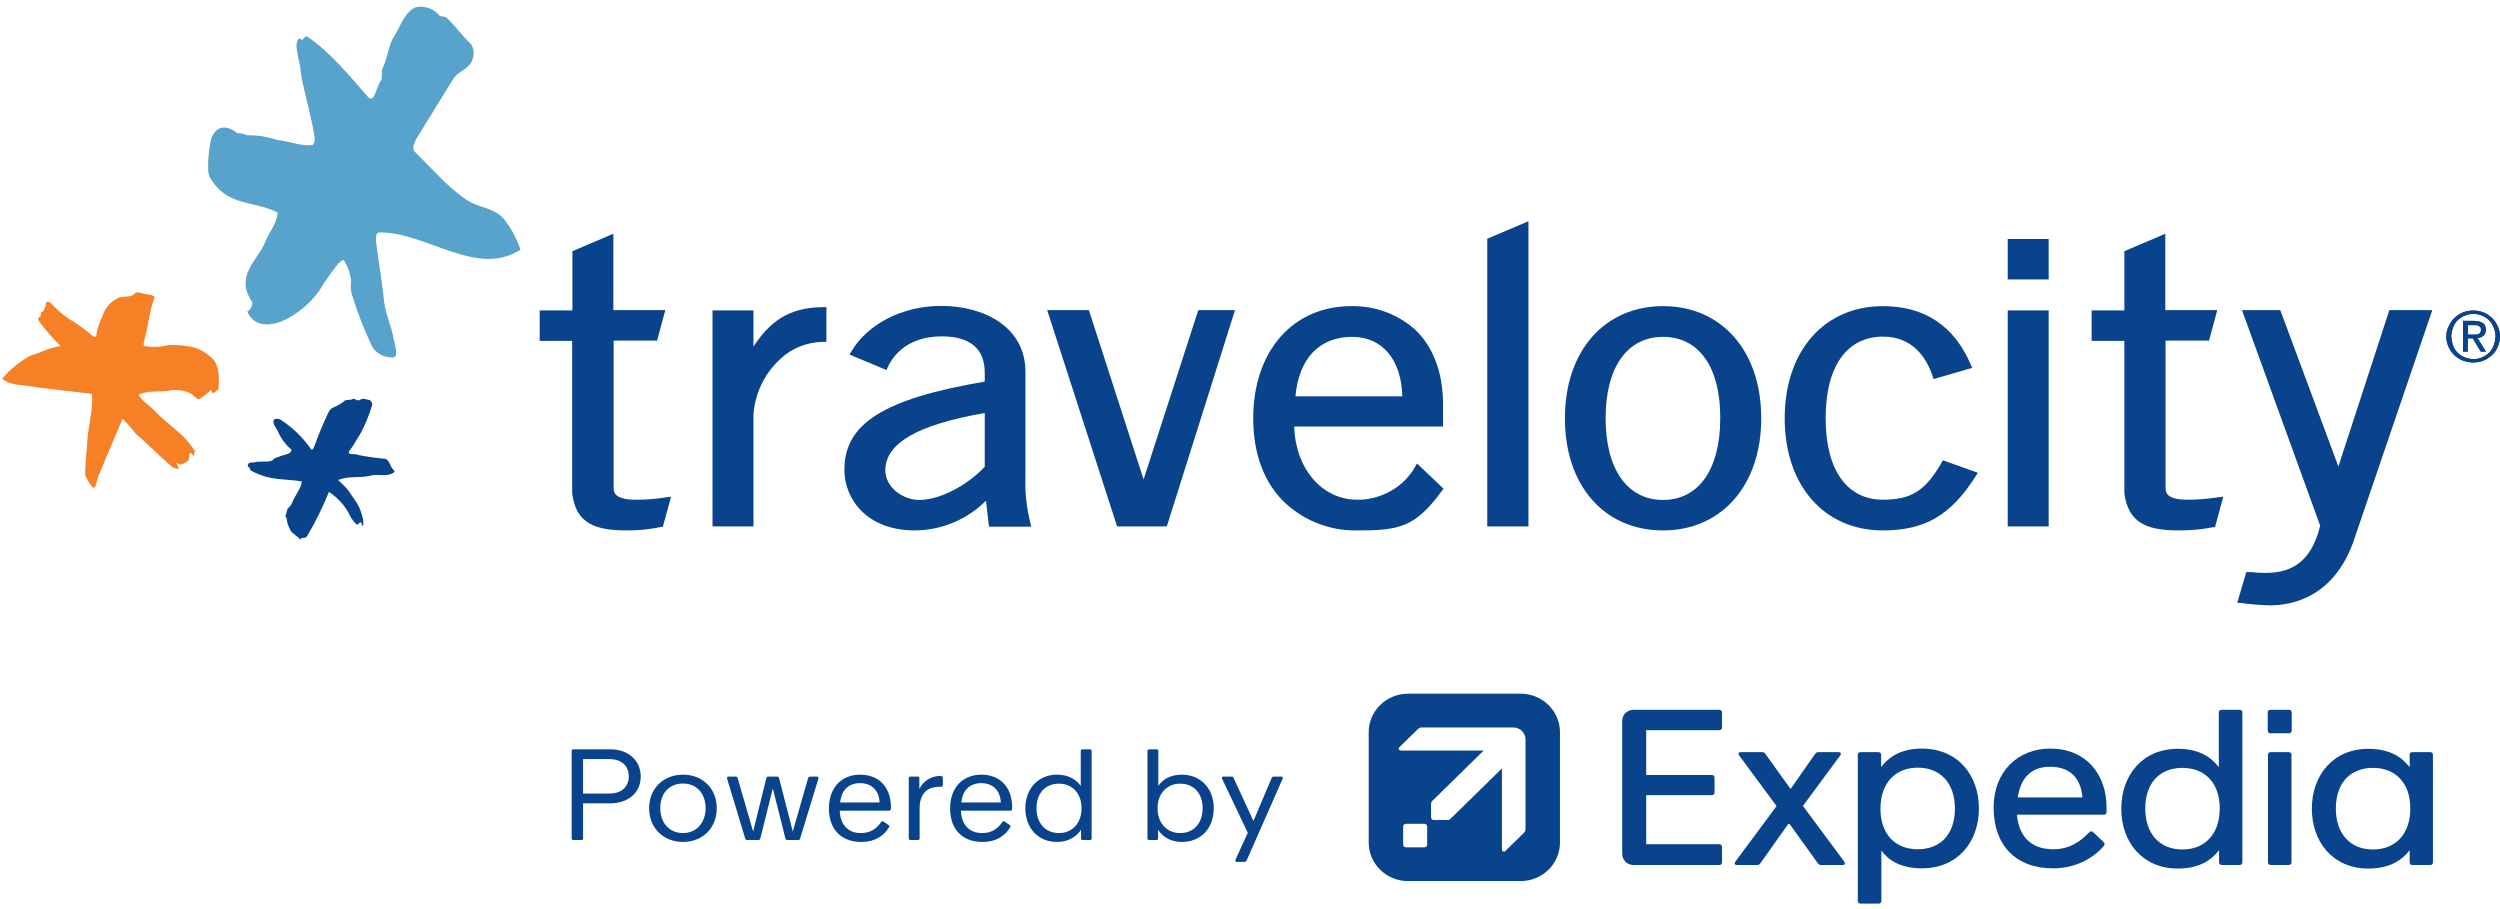
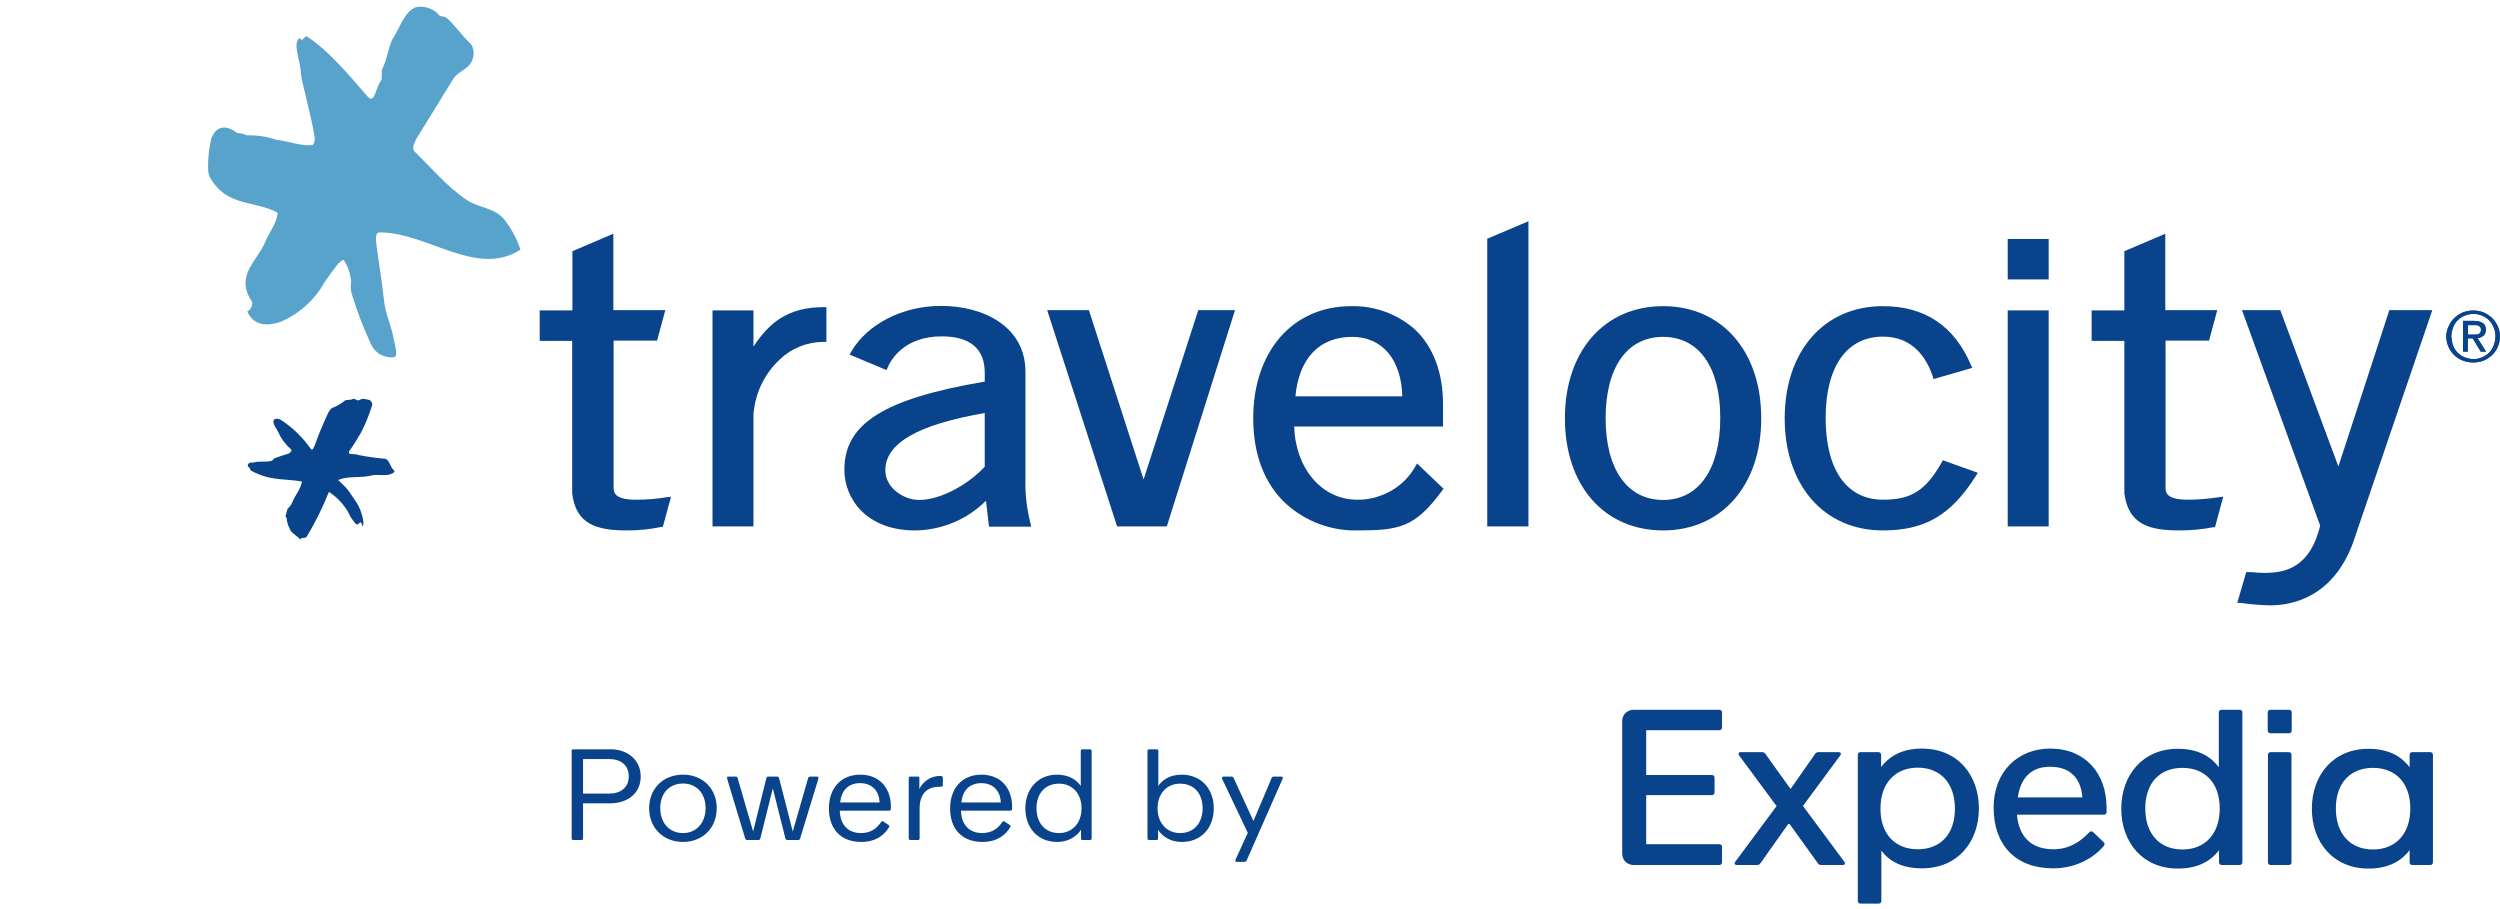
<svg xmlns="http://www.w3.org/2000/svg" class="header" enable-background="new 0 0 1001 364" height="40px" id="Layer_1" preserveAspectRatio="xMidYMid meet" style="enable-background:new 0 0 1000.899 363.376;" version="1.1" viewBox="0 0 1001 364" width="110px" x="0px" xml:space="preserve" y="0px">
  <style type="text/css">
	.st0{fill:#F58025;}
	.st1{fill:#191F3A;}
	.header .st1{fill:#09438b;}
	.st2{fill:#57A3CC;}
</style>
  <g>
    <g>
-       <path class="st0" d="M18.491,140.082c1.8-0.8,3.7-1,5.7-1.6c-3.1-3-5.9-6.3-8.5-9.8c-0.7-1-0.4-1.6,0.3-1.8    c0.6-0.2,0.1-1.2,0.5-1.8c1.3-0.4,1.1-1.7,1.8-2.5c0-0.3,0-1.2,0.2-1.5c0.2-0.2,0.5-0.2,0.8-0.2c0.3,0,0.5,0.1,0.8,0.2    c2.3,2.5,4.8,4.8,7.7,6.7c3.4,2,6.5,4.3,9.5,6.9c0.3,0,1.1,0.5,1.2,0c0.4-2.9,1.3-5.6,2.6-8.2c0.3-1,0.7-2,1.3-2.9    c1.1-1.7,2.6-3.1,4.4-4c2.6-1.5,5.6,0,7.4-2.3c0.7-0.5,1.8,0,2.4,0c1.7,0.8,4.1,0.3,5.4,1.7c-2.2,5.2-2.4,10.7-4,16.3    c-0.1,1.2-1,2.9-0.1,3.3c3.2,0.5,6.4,0.4,9.5-0.4c3.4-0.2,6.9,0.1,10.2,0.9c2.5,0.7,4.7,2,6.6,3.7c3.8,2.9,3.6,8.2,3.3,12.8    c0,0.3-1.7,1.9-2.3,1.8c-0.6-0.1-0.4-1.3-0.7-1.3c-1.5,1.5-3.2,2.8-5,3.9c-0.3,0-2.1-1.8-2.9-2.3c-3-1.6-6.4-1.9-9.6-1.1    c-3.9,0.3-7.7-0.2-11.5,1.4c1.4,2.7,3.9,3.9,6,6.1c3.4,3.6,6.9,6.2,10.6,9.5c2.4,2.1,4.5,4.6,6.1,7.3c-1,0.5,0,1-0.5,1.5    c-0.5,0.6-0.5-0.8-1.1-0.9c-0.6-0.1-1,0.8-0.8,1.4c0.2,0.7-0.6,1.9-1.2,2.1c-0.6,0.2-1.7,1.2-2.2,1c-0.5-0.1-2.1-0.8-1.9-0.6    c0.6,0.6,0.9,1.5,1,2.4c-0.6,0-1.2-0.2-1.8-0.4c-0.6-0.3-1.1-0.6-1.5-1.1c-4.8-4.1-8.9-8.4-14-12.8c-1.5-2.1-3.3-4-5.1-5.8    c-3.5,8.1-5.8,13.9-9.3,22c-0.8,1.4-1.3,5.2-2,5.6c-0.8,0.4-2.6-2.7-3.7-4.9c0.1-4,0.3-7.9,0.8-11.9v-0.9c0.3-6.7,2.3-12.6,2-19.3    c0-0.6-0.8-0.7-1.7-0.8c-8.7-1-17.2-1.9-25.9-3.2c-2.1-0.1-4.1-0.5-6.1-1.2c-0.5-0.4-1-0.7-1.7-0.9c-0.3-0.4-0.3-0.4-0.6-0.5    c3.1-3.8,7-6.9,11.3-9.3C13.391,142.082,16.891,140.782,18.491,140.082z" />
      <path class="st1" d="M99.491,186.982c-0.5-0.2-0.2-0.7-0.2-1c0.5-1,1.6-0.8,2.3-0.8c2.4-0.7,4.9,0,7.2-0.7c0.5-0.2,0.9-1,1.2-1    c1.8-0.7,3.6-1.3,5.4-1.8c0.5-0.2,1.6-1,1.2-1.7c-2.2-1.9-4-4.3-5.2-7c-0.7-1.5-1.9-2.7-1.9-4.1c0-1.4,1.4-1.4,2.6-1    c4.9,3.1,9.1,7.2,12.4,11.9c0.7,1,1.4-1.2,1.7-1.9c1.4-4,3.1-8,4.9-11.9c0.5-1.2,1.4-2.7,2.6-2.9c1.6-0.7,3.1-1.6,4.4-2.7    c1.2-0.5,2.1,0,3.3-0.7c0.7-0.2,1.6,1,2.6,0.5c1.4-1,2.6-0.2,4,0c0.4,0.2,0.7,0.6,0.9,1c0.2,0.4,0.2,0.9,0,1.4    c-1.1,3.6-2.5,7-4.2,10.4c-1.7,2.7-2.9,5.1-4.9,7.7c0,0.3-0.3,0.8,0.2,1c1.2,0.3,2.6,0,3.5,0.5c3.5,0.7,7.1,1.2,10.7,1.5    c1.9,0.5,1.9,3.2,3.5,4.6c0.9,0.7-0.7,1.4-1.7,1.7c-2.6,0.7-5.1-0.3-7.7,0.5c-4.5,1-8.7,0-12.9,1.7c1.4,1.4,2.9,2.7,4,4.1l3.5,5.1    c1.1,1.8,1.8,3.8,2.3,5.8c0.3,1.1,0.4,2.3,0.2,3.5c-0.5-0.2-0.5-1.2-0.9-1.5c-0.5-0.3-0.9,1-1.6,0.8c-0.3-0.1-0.5-0.3-0.7-0.5    s-0.4-0.5-0.5-0.7c-0.9-1-1.6-2.2-2.1-3.4c-1.9-3.4-4.6-6.3-7.9-8.4c-2.5,6.2-5.4,12.2-8.9,17.9c-0.3,0.5-1,0.5-1.7,0.5    c-0.2-0.2-0.7,0.5-0.9,0.7c-0.2-0.5-0.7-0.7-0.9-1c-1.2-1-2.9-2-3.3-3.4c-0.7-1.3-1.1-2.7-1.2-4.1c0-0.2-0.5-0.7-0.5-1    c0.5-1,0.5-2.2,0.9-2.9c0.8-0.7,1.5-1.6,1.9-2.7c1.2-2.9,3.3-5.1,3.8-8.2c-5.6-1-11.5-0.5-16.8-2.7c-1.3-0.5-2.5-1-3.7-1.7    C99.991,187.982,100.191,187.182,99.491,186.982z" />
      <path class="st2" d="M106.191,96.882c1.7-4.2,4.5-7,5-11.7c-9.2-5.1-20.4-2.1-27.2-14.3c-1.6-2.5,0-14.9,1-16.3    c2.1-4.5,6.1-4.4,10-1.3c1.3,0,2.7,0.3,3.9,0.9c4-0.1,8,0.5,11.8,1.8c5.3,0.6,9.7,2.6,14.5,2.1c0.3-0.4,0.6-0.9,0.7-1.4    s0.2-1,0.1-1.5c-1.1-7.3-2.9-13.5-4.6-21.1c-0.5-1.9-0.9-3.8-1-5.8c-0.3-4.2-3.2-11-0.6-12.9c0.4-0.3,0.9,0.8,1.2,0.6    c0.4-0.3,1.3-1.7,1.9-1.4c9.1,6,16.6,15.3,24.6,24.4c2.6,2.5,3.1-4.5,5.1-6.7c0.6-1.1,0-3.6,0.5-4.8c1.9-3.6,2.4-8.4,4-11.7    c3-4.5,4.7-11,9.4-12.9c1.8-0.4,3.6-0.2,5.3,0.4c1.7,0.6,3.2,1.7,4.3,3.1c0.6,0.3,2,0,2.9,0.9c3.2,2.9,5.8,6.8,9.4,10.2    c0.6,0.7,0.9,1.5,1.1,2.4c0.2,0.9,0.2,1.8,0,2.7c-0.8,5-5.3,5.3-7.8,8.7l-15,24.3c-0.5,1.1-1.9,3.6-0.8,5c7,6.8,13.1,14.2,21,19.5    c4.9,3.2,10.3,2.9,14.5,7.2c3.1,3.7,5.5,8.1,7,12.7c-17.7,11.4-37.8-7.3-56.7-6.9c-1.4,0.3-1,2.2-1.2,3.1c1,8.2,2.4,16,3.2,23.6    c0.4,5.6,3.2,11,4,16.3c0.4,2,2.2,7.3-0.5,7c-1.8,0.1-3.7-0.4-5.2-1.3c-1.6-1-2.8-2.4-3.5-4.1c-2.9-6.2-5.4-12.7-7.4-19.2    c-0.7-1.8-0.8-3.7-0.5-5.6c-0.2-3-1.2-5.9-2.7-8.4c-0.5-1.1-1.7,0.6-2.5,1.1c-2.7,3.4-5.2,6.9-7.4,10.6    c-3.8,5.4-9.1,9.8-15.2,12.5c-4.3,1.6-10.9,2.7-13.8-4c1.4-0.3,2.6-3.4,1.7-4.2C93.991,110.282,103.291,104.182,106.191,96.882z" />
      <path class="st1" d="M301.691,210.782h-16.4v-86.5h16.4v14.5c6.3-9.6,13.8-15.8,28.1-15.8h1.1v13.9h-1.1c-6.5,0-12.8,2.5-17.4,6.9    c-6.3,5.8-10.1,13.7-10.7,22.2V210.782L301.691,210.782z" />
      <path class="st1" d="M366.391,212.382c-19.4,0-28.3-12.6-28.3-24.3c0-18.5,15.8-28.4,56.2-35.3v-3.6c0-9.5-5.8-14.5-17.2-14.5    c-15.2,0-20.4,9.5-21.7,12.5l-0.4,1l-14.8-6.2l0.6-1.1c6.5-11.2,20.6-18.4,36.1-18.4c16.8,0,33.7,8.2,33.7,26.4v42.7    c-0.2,6,0.5,12,2,17.9l0.3,1.4h-16.9l-1.2-10.4C387.291,207.982,377.091,212.282,366.391,212.382z M394.291,165.382    c-26.8,4.6-39.8,12.1-39.8,22.9c0,7,7.2,11.9,13.6,11.9c8,0,19-5.6,26.2-13.3V165.382z" />
      <path class="st1" d="M467.191,210.782h-19.9l-28-86.6h16.7l21.9,67.8l21.9-67.8h14.7L467.191,210.782z" />
      <path class="st1" d="M611.991,210.782h-16.5v-115.2l16.5-7V210.782z" />
      <path class="st1" d="M665.891,212.382c-23.6,0-39.3-18-39.3-44.9s15.8-44.9,39.3-44.9c23.6,0,39.3,18.1,39.3,44.8    C705.291,194.082,689.491,212.382,665.891,212.382z M665.891,134.882c-14.4,0-23,12.2-23,32.6s8.7,32.7,23,32.7    c14.2,0,22.9-12.2,22.9-32.7C688.891,147.082,680.291,134.882,665.891,134.882z" />
      <path class="st1" d="M753.891,212.382c-23.5,0-39.3-18-39.3-44.9s15.8-44.9,39.3-44.9c16.8,0,28.6,7.9,35.3,23.6l0.5,1.1    l-15.5,4.5l-0.3-1c-2.4-7.3-7.9-16-19.9-16c-14.5,0-23,11.9-23,32.6s8.4,32.7,23,32.7c11.3,0,17-3.6,23.5-15l0.4-0.8l14,5    l-0.7,1.2C781.191,206.282,770.791,212.382,753.891,212.382z" />
      <path class="st1" d="M820.291,210.782h-16.4v-86.5h16.4V210.782z" />
      <path class="st1" d="M250.991,212.382c-12.3,0-20.4-2.5-21.9-14.9v-61h-13v-12.2h13.1v-23.7l16.4-7v30.6h20.8l-3.3,12.2h-17.4v59    c0,2.3,1.1,4.7,9,4.7c4.1,0,8.2-0.3,12.3-1l1.7-0.2l-3.3,12.1h-0.7C260.091,211.982,255.591,212.382,250.991,212.382z" />
      <path class="st1" d="M908.891,242.382c-3.9-0.1-7.9-0.4-11.8-1h-1.3l3.6-12.3h0.9h1.3c1.7,0.2,3.5,0.3,5.3,0.3    c8.2,0,18.1-2.2,22.1-18.9l-31.3-86.3h15.3l0.3,0.7l23,61.9l20.4-62.6h17.2l-31.8,93.3    C933.991,239.182,917.791,242.382,908.891,242.382z" />
      <path class="st1" d="M872.591,212.382c-12.3,0-20.4-2.5-22-14.9v-61h-13.1v-12.2h13.1v-23.7l16.4-7v30.6h20.8l-3.3,12.2h-17.4v59    c0,2.3,1,4.7,9,4.7c4.1,0,8.3-0.4,12.4-1l1.7-0.2l-3.3,12.2h-0.7C881.691,211.982,877.091,212.382,872.591,212.382z" />
      <path class="st1" d="M543.391,212.382c-10.5,0.2-20.6-3.6-28.4-10.6c-8.7-8-13.2-19.8-13.2-34.3c0-26.8,15.8-44.9,39.2-44.9    c9.4-0.2,18.5,3.1,25.5,9.3c7.4,6.9,11.3,17.4,11.3,30v8.9h-59.6c0.5,16.8,11.1,29.3,25.2,29.3c4.7,0.1,9.4-1.2,13.5-3.5    c4.1-2.3,7.5-5.7,9.8-9.8l0.7-1.2l10.6,10.1l-0.6,0.8C566.591,211.182,560.291,212.382,543.391,212.382z M518.691,158.682h42.8    c-0.4-14.7-8-23.8-20.1-23.8C528.291,134.882,520.091,143.482,518.691,158.682z" />
      <path class="st1" d="M820.291,111.882h-16.4v-16.2h16.4V111.882z" />
      <path class="st1" d="M980.491,130.582c0.5-1.2,1.3-2.4,2.3-3.3c1-0.9,2.1-1.7,3.4-2.2c2.6-1,5.6-1,8.2,0c1.2,0.5,2.4,1.3,3.4,2.2    c1,1,1.7,2.1,2.3,3.3c0.6,1.3,0.9,2.7,0.9,4.1c0,1.4-0.3,2.9-0.9,4.2c-0.5,1.2-1.3,2.4-2.3,3.3c-1,0.9-2.1,1.7-3.4,2.2    c-2.6,1-5.6,1-8.2,0c-1.3-0.5-2.5-1.2-3.5-2.2c-1-0.9-1.8-2.1-2.3-3.3c-0.6-1.3-0.9-2.7-0.9-4.2S979.891,131.782,980.491,130.582z     M982.191,138.282c0.4,1.1,1,2.1,1.8,2.9c0.8,0.8,1.8,1.5,2.9,1.9c1.1,0.4,2.3,0.7,3.5,0.7s2.3-0.2,3.4-0.7    c1.1-0.4,2.1-1.1,2.9-1.9s1.4-1.8,1.8-2.9c0.4-1.1,0.7-2.3,0.7-3.6c0-1.2-0.2-2.4-0.7-3.5c-0.4-1.1-1-2.1-1.8-2.9    c-0.8-0.8-1.8-1.5-2.9-1.9c-1.1-0.5-2.2-0.7-3.4-0.7s-2.4,0.2-3.5,0.7c-1.1,0.4-2.1,1.1-2.9,1.9c-0.8,0.8-1.4,1.8-1.8,2.9    c-0.4,1.1-0.7,2.3-0.7,3.5C981.591,135.882,981.791,137.082,982.191,138.282z M990.991,128.582c1.2-0.1,2.3,0.2,3.3,0.9    c0.4,0.3,0.7,0.7,0.8,1.2c0.2,0.5,0.3,0.9,0.2,1.4c0,0.4,0,0.9-0.2,1.3c-0.2,0.4-0.4,0.8-0.8,1.1c-0.7,0.5-1.5,0.9-2.3,0.9    l3.4,5.4h-2.1l-3.2-5.3h-2v5.3h-1.9v-12.3h4.8V128.582z M990.091,133.982h1.3c0.3,0,0.7-0.1,1-0.2c0.3-0.1,0.5-0.4,0.7-0.6    c0.2-0.3,0.3-0.7,0.3-1.1c0-0.3-0.1-0.7-0.2-1c-0.2-0.2-0.4-0.4-0.6-0.6c-0.3-0.1-0.6-0.2-0.9-0.3h-1h-2.5v3.8H990.091z" />
      <path class="st1" d="M980.491,130.582c0.5-1.2,1.3-2.4,2.3-3.3c1-0.9,2.1-1.7,3.4-2.2c2.6-1,5.6-1,8.2,0c1.2,0.5,2.4,1.3,3.4,2.2    c1,1,1.7,2.1,2.3,3.3c0.6,1.3,0.9,2.7,0.9,4.1c0,1.4-0.3,2.9-0.9,4.2c-0.5,1.2-1.3,2.4-2.3,3.3c-1,0.9-2.1,1.7-3.4,2.2    c-2.6,1-5.6,1-8.2,0c-1.3-0.5-2.5-1.2-3.5-2.2c-1-0.9-1.8-2.1-2.3-3.3c-0.6-1.3-0.9-2.7-0.9-4.2S979.891,131.782,980.491,130.582z     M982.191,138.282c0.4,1.1,1,2.1,1.8,2.9c0.8,0.8,1.8,1.5,2.9,1.9c1.1,0.4,2.3,0.7,3.5,0.7s2.3-0.2,3.4-0.7    c1.1-0.4,2.1-1.1,2.9-1.9s1.4-1.8,1.8-2.9c0.4-1.1,0.7-2.3,0.7-3.6c0-1.2-0.2-2.4-0.7-3.5c-0.4-1.1-1-2.1-1.8-2.9    c-0.8-0.8-1.8-1.5-2.9-1.9c-1.1-0.5-2.2-0.7-3.4-0.7s-2.4,0.2-3.5,0.7c-1.1,0.4-2.1,1.1-2.9,1.9c-0.8,0.8-1.4,1.8-1.8,2.9    c-0.4,1.1-0.7,2.3-0.7,3.5C981.591,135.882,981.791,137.082,982.191,138.282z M990.991,128.582c1.2-0.1,2.3,0.2,3.3,0.9    c0.4,0.3,0.7,0.7,0.8,1.2c0.2,0.5,0.3,0.9,0.2,1.4c0,0.4,0,0.9-0.2,1.3c-0.2,0.4-0.4,0.8-0.8,1.1c-0.7,0.5-1.5,0.9-2.3,0.9    l3.4,5.4h-2.1l-3.2-5.3h-2v5.3h-1.9v-12.3h4.8V128.582z M990.091,133.982h1.3c0.3,0,0.7-0.1,1-0.2c0.3-0.1,0.5-0.4,0.7-0.6    c0.2-0.3,0.3-0.7,0.3-1.1c0-0.3-0.1-0.7-0.2-1c-0.2-0.2-0.4-0.4-0.6-0.6c-0.3-0.1-0.6-0.2-0.9-0.3h-1h-2.5v3.8H990.091z" />
    </g>
    <g>
      <path class="st1" d="M721.896,322.697l14.997-20.301c0.453-0.621,0.091-1.243-0.634-1.243h-8.157    c-0.453,0-0.996,0.178-1.268,0.621l-9.893,14.136l-10.135-14.136c-0.274-0.444-0.817-0.621-1.27-0.621h-8.7    c-0.453,0-0.724,0.355-0.724,0.71c0,0.178,0,0.355,0.181,0.533l15.045,20.368l-16.585,22.346    c-0.453,0.621-0.091,1.244,0.543,1.244h8.248c0.453,0,0.996-0.177,1.268-0.623l11.47-16.188l11.64,16.188    c0.272,0.445,0.816,0.623,1.268,0.623h8.79c0.453,0,0.724-0.355,0.724-0.712c0-0.177-0.091-0.355-0.181-0.532L721.896,322.697    L721.896,322.697z" />
      <path class="st1" d="M688.408,284.192c0.634,0,1.087,0.444,1.087,1.065v6.04c0,0.621-0.453,1.065-1.087,1.065h-29.272V310.3    h26.281c0.636,0,1.089,0.444,1.089,1.067v5.95c0,0.621-0.453,1.065-1.089,1.065h-26.281v19.625h29.272    c0.634,0,1.087,0.444,1.087,1.065v6.216c0,0.623-0.453,1.067-1.087,1.067h-34.256c-2.63,0-4.623-1.954-4.623-4.53v-53.102    c0-2.577,1.993-4.53,4.623-4.53H688.408L688.408,284.192z" />
      <path class="st1" d="M767.887,340.048c-8.882,0-14.953-5.861-14.953-16.251c0-10.389,6.072-16.427,14.953-16.427    c8.882,0,14.862,6.038,14.862,16.427C782.749,334.187,776.768,340.048,767.887,340.048 M769.517,299.732    c-8.881,0-13.593,3.818-16.311,7.371v-4.885c0-0.621-0.453-1.067-1.087-1.067h-7.16c-0.634,0-1.087,0.445-1.087,1.067v58.519    c0,0.623,0.453,1.066,1.087,1.066h7.251c0.634,0,1.087-0.444,1.087-1.066V340.58c2.628,3.552,7.34,7.105,16.221,7.105    c14.41,0,22.839-10.657,22.839-23.977C792.355,310.389,783.926,299.732,769.517,299.732" />
      <path class="st1" d="M807.919,319.269c1.082-7.407,5.034-12.254,12.917-12.254c8.066,0,12.325,4.528,12.96,12.254H807.919    L807.919,319.269z M820.902,299.732c-12.596,0-22.655,8.882-22.655,23.621c0,15.097,8.882,24.332,23.835,24.332    c8.609,0,15.768-3.731,20.207-8.88c0.274-0.266,0.364-0.534,0.364-0.799c0-0.268-0.091-0.534-0.364-0.8l-4.168-3.995    c-0.272-0.266-0.543-0.355-0.815-0.355c-0.272,0-0.545,0.177-0.816,0.444c-3.445,3.64-7.885,6.75-14.318,6.75    c-9.383,0-13.896-5.666-14.586-13.853h34.793c0.636,0,1.089-0.446,1.089-1.067v-1.777    C843.469,309.856,835.13,299.732,820.902,299.732" />
      <path class="st1" d="M950.138,340.137c-8.886,0-14.864-6.038-14.864-16.429c0-10.389,5.978-16.249,14.864-16.249    c8.876,0,14.949,5.861,14.949,16.249C965.087,334.099,959.014,340.137,950.138,340.137 M973.064,301.153h-7.158    c-0.64,0-1.092,0.444-1.092,1.067v4.973c-2.717-3.553-7.431-7.371-16.487-7.371c-14.234,0-22.662,10.657-22.662,23.975    c0,13.321,8.428,23.977,22.662,23.977c9.056,0,13.77-3.818,16.487-7.371v4.885c0,0.621,0.453,1.065,1.092,1.065h7.158    c0.632,0,1.085-0.444,1.085-1.065v-43.068C974.149,301.596,973.696,301.153,973.064,301.153" />
      <path class="st1" d="M873.828,340.137c-8.882,0-14.862-6.038-14.862-16.429c0-10.389,5.981-16.249,14.862-16.249    c8.881,0,14.951,5.861,14.951,16.249C888.779,334.099,882.709,340.137,873.828,340.137 M896.754,284.193h-7.249    c-0.634,0-1.089,0.444-1.089,1.065v21.934c-2.717-3.553-7.338-7.371-16.4-7.371c-14.229,0-22.657,10.657-22.657,23.975    c0,13.321,8.428,23.977,22.657,23.977c9.063,0,13.774-3.818,16.491-7.371v4.885c0,0.621,0.455,1.065,1.09,1.065h7.157    c0.636,0,1.091-0.444,1.091-1.065v-60.029C897.845,284.637,897.39,284.193,896.754,284.193" />
      <path class="st1" d="M916.512,284.193c0.636,0,1.087,0.444,1.087,1.065v7.282c0,0.621-0.451,1.065-1.087,1.065h-7.43    c-0.636,0-1.091-0.444-1.091-1.065v-7.282c0-0.621,0.455-1.065,1.091-1.065H916.512L916.512,284.193z" />
      <path class="st1" d="M916.421,301.153c0.636,0,1.089,0.444,1.089,1.065v43.068c0,0.623-0.453,1.067-1.089,1.067h-7.249    c-0.635,0-1.088-0.444-1.088-1.067v-43.068c0-0.621,0.453-1.065,1.088-1.065H916.421L916.421,301.153z" />
      <g>
-         <path class="st1" d="M610.809,331.956c0,0.71-0.272,1.155-0.727,1.599l-7.346,7.194c-0.543,0.534-1.36,0.178-1.36-0.621v-32.453     l-20.535,20.124c-0.362,0.355-0.725,0.532-1.36,0.532l-5.401,0.002c-0.636,0-1.089-0.444-1.089-1.065v-5.296     c0-0.621,0.181-0.976,0.545-1.333l20.537-20.124l-33.116,0.003c-0.816,0-1.179-0.8-0.634-1.333l7.341-7.199     c0.453-0.444,0.907-0.712,1.632-0.712h36.615c2.72,0,4.898,2.132,4.898,4.797V331.956L610.809,331.956z M571.435,338.202     c0,0.589-0.487,1.067-1.088,1.067h-7.429c-0.601,0-1.088-0.478-1.088-1.067v-7.279c0-0.589,0.487-1.067,1.088-1.067h7.429     c0.601,0,1.088,0.478,1.088,1.067V338.202L571.435,338.202z M608.861,277.754h-45.083c-8.697,0-15.748,6.909-15.748,15.43v44.176     c0,8.522,7.051,15.431,15.748,15.431h45.083c8.697,0,15.747-6.909,15.747-15.431v-44.176     C624.608,284.663,617.558,277.754,608.861,277.754L608.861,277.754z" />
        <path class="st1" d="M229.52,336.34h3.308c0.368,0,0.631-0.258,0.631-0.618v-14.065h10.729c7.101,0,12.353-3.961,12.353-10.766     c0-6.803-5.514-10.867-11.931-10.867H229.52c-0.368,0-0.631,0.258-0.631,0.618v35.079     C228.89,336.082,229.153,336.34,229.52,336.34 M233.458,317.747v-13.814h10.519c4.523,0,7.786,2.372,7.786,6.958     c0,4.485-3.367,6.856-7.732,6.856H233.458L233.458,317.747z M273.473,337.113c7.784,0,13.509-5.508,13.509-13.495     c0-7.989-5.725-13.444-13.509-13.444c-7.784,0-13.561,5.455-13.561,13.444C259.912,331.605,265.69,337.113,273.473,337.113      M264.375,323.567c0-5.927,3.576-9.844,9.099-9.844c5.471,0,9.047,4.019,9.047,9.844c0,5.823-3.63,9.998-9.047,9.998     C268.003,333.565,264.375,329.492,264.375,323.567 M299.185,336.34h4.47c0.42,0,0.683-0.207,0.789-0.669l4.993-19.99     l5.046,20.042c0.106,0.411,0.367,0.618,0.789,0.618h4.363c0.367,0,0.578-0.154,0.737-0.618l7.148-23.387     c0.158-0.514,0.211-0.72,0.211-0.874c0-0.309-0.211-0.514-0.579-0.514h-2.68c-0.631,0-0.789,0.205-0.948,0.771l-6.097,21.226     l-5.468-21.33c-0.104-0.411-0.315-0.667-0.787-0.667h-3.47c-0.526,0-0.737,0.154-0.893,0.771l-5.257,21.226l-6.152-21.226     c-0.157-0.618-0.315-0.771-0.894-0.771h-2.839c-0.367,0-0.578,0.205-0.578,0.514c0,0.154,0.054,0.36,0.211,0.874l7.098,23.44     C298.503,336.133,298.713,336.34,299.185,336.34 M344.823,337.113c6.26,0,9.569-3.188,11.144-5.921     c0.263-0.413,0.104-0.671-0.209-0.876l-2.101-1.393c-0.367-0.258-0.63-0.104-0.893,0.258c-1.629,2.423-3.996,4.383-8.045,4.383     c-5.156,0-8.312-3.352-8.47-8.972h19.823c0.315,0,0.631-0.256,0.631-0.667c0.367-8.141-4.411-13.751-12.246-13.751     c-7.681,0-12.563,5.352-12.563,13.544C331.892,331.759,336.511,337.113,344.823,337.113 M336.407,321.302     c0.526-5.156,3.523-7.735,8.046-7.735c4.104,0,7.523,2.528,7.734,7.735H336.407L336.407,321.302z M364.489,336.34h3.097     c0.367,0,0.63-0.258,0.63-0.618v-12.005c0-5.409,2.472-8.706,8.097-8.706h0.526c0.42,0,0.683-0.258,0.683-0.618v-2.779     c0-0.565-0.104-0.925-1-0.925c-4.521,0-7.308,2.881-8.412,5.248v-4.373c0-0.36-0.262-0.618-0.629-0.618h-2.993     c-0.367,0-0.63,0.258-0.63,0.618v24.156C363.859,336.082,364.122,336.34,364.489,336.34 M393.352,337.113     c6.26,0,9.569-3.188,11.145-5.921c0.262-0.413,0.105-0.671-0.211-0.876l-2.101-1.393c-0.367-0.258-0.628-0.104-0.891,0.258     c-1.631,2.423-3.997,4.383-8.047,4.383c-5.156,0-8.312-3.352-8.468-8.972h19.823c0.316,0,0.63-0.256,0.63-0.667     c0.368-8.141-4.41-13.751-12.248-13.751c-7.679,0-12.563,5.352-12.563,13.544C380.421,331.759,385.042,337.113,393.352,337.113      M384.936,321.302c0.526-5.156,3.525-7.735,8.049-7.735c4.102,0,7.521,2.528,7.732,7.735H384.936L384.936,321.302z      M423.269,337.113c5.786,0,8.889-3.601,9.572-4.941v3.55c0,0.36,0.263,0.618,0.631,0.618h2.992c0.368,0,0.631-0.258,0.631-0.618     v-35.079c0-0.36-0.263-0.618-0.631-0.618h-3.097c-0.367,0-0.63,0.258-0.63,0.618V314.7c-1.263-1.903-4.208-4.526-9.468-4.526     c-7.521,0-12.72,5.557-12.72,13.44C410.549,331.709,415.748,337.113,423.269,337.113 M415.011,323.618     c0-6.083,3.629-9.844,8.994-9.844c5.313,0,9.047,3.917,9.047,9.844c0,5.979-3.734,9.947-9.047,9.947     C418.64,333.565,415.011,329.699,415.011,323.618 M473.217,337.113c7.575,0,12.774-5.403,12.774-13.495     c0-7.885-5.199-13.444-12.826-13.444c-5.26,0-8.046,2.519-9.362,4.528v-14.06c0-0.36-0.263-0.618-0.63-0.618h-3.097     c-0.368,0-0.631,0.258-0.631,0.618v35.079c0,0.36,0.263,0.618,0.631,0.618h2.992c0.368,0,0.631-0.258,0.631-0.618v-3.55     C464.381,333.512,467.326,337.113,473.217,337.113 M463.487,323.618c0-5.876,3.734-9.844,9.047-9.844     c5.365,0,8.994,3.762,8.994,9.844c0,6.081-3.629,9.947-8.994,9.947C467.221,333.565,463.487,329.596,463.487,323.618      M499.244,344.325l14.139-32.091c0.211-0.464,0.263-0.618,0.263-0.773c0-0.309-0.211-0.514-0.579-0.514h-2.891     c-0.63,0-0.839,0.102-1.05,0.669l-7.254,17.101l-7.885-17.101c-0.263-0.567-0.42-0.669-1.051-0.669h-3.102     c-0.367,0-0.579,0.205-0.579,0.514c0,0.155,0.052,0.309,0.263,0.773l10.092,21.223l-4.73,10.353     c-0.209,0.464-0.263,0.618-0.263,0.773c0,0.309,0.211,0.515,0.579,0.515h2.839C498.718,345.098,498.981,344.943,499.244,344.325" />
      </g>
    </g>
  </g>
</svg>